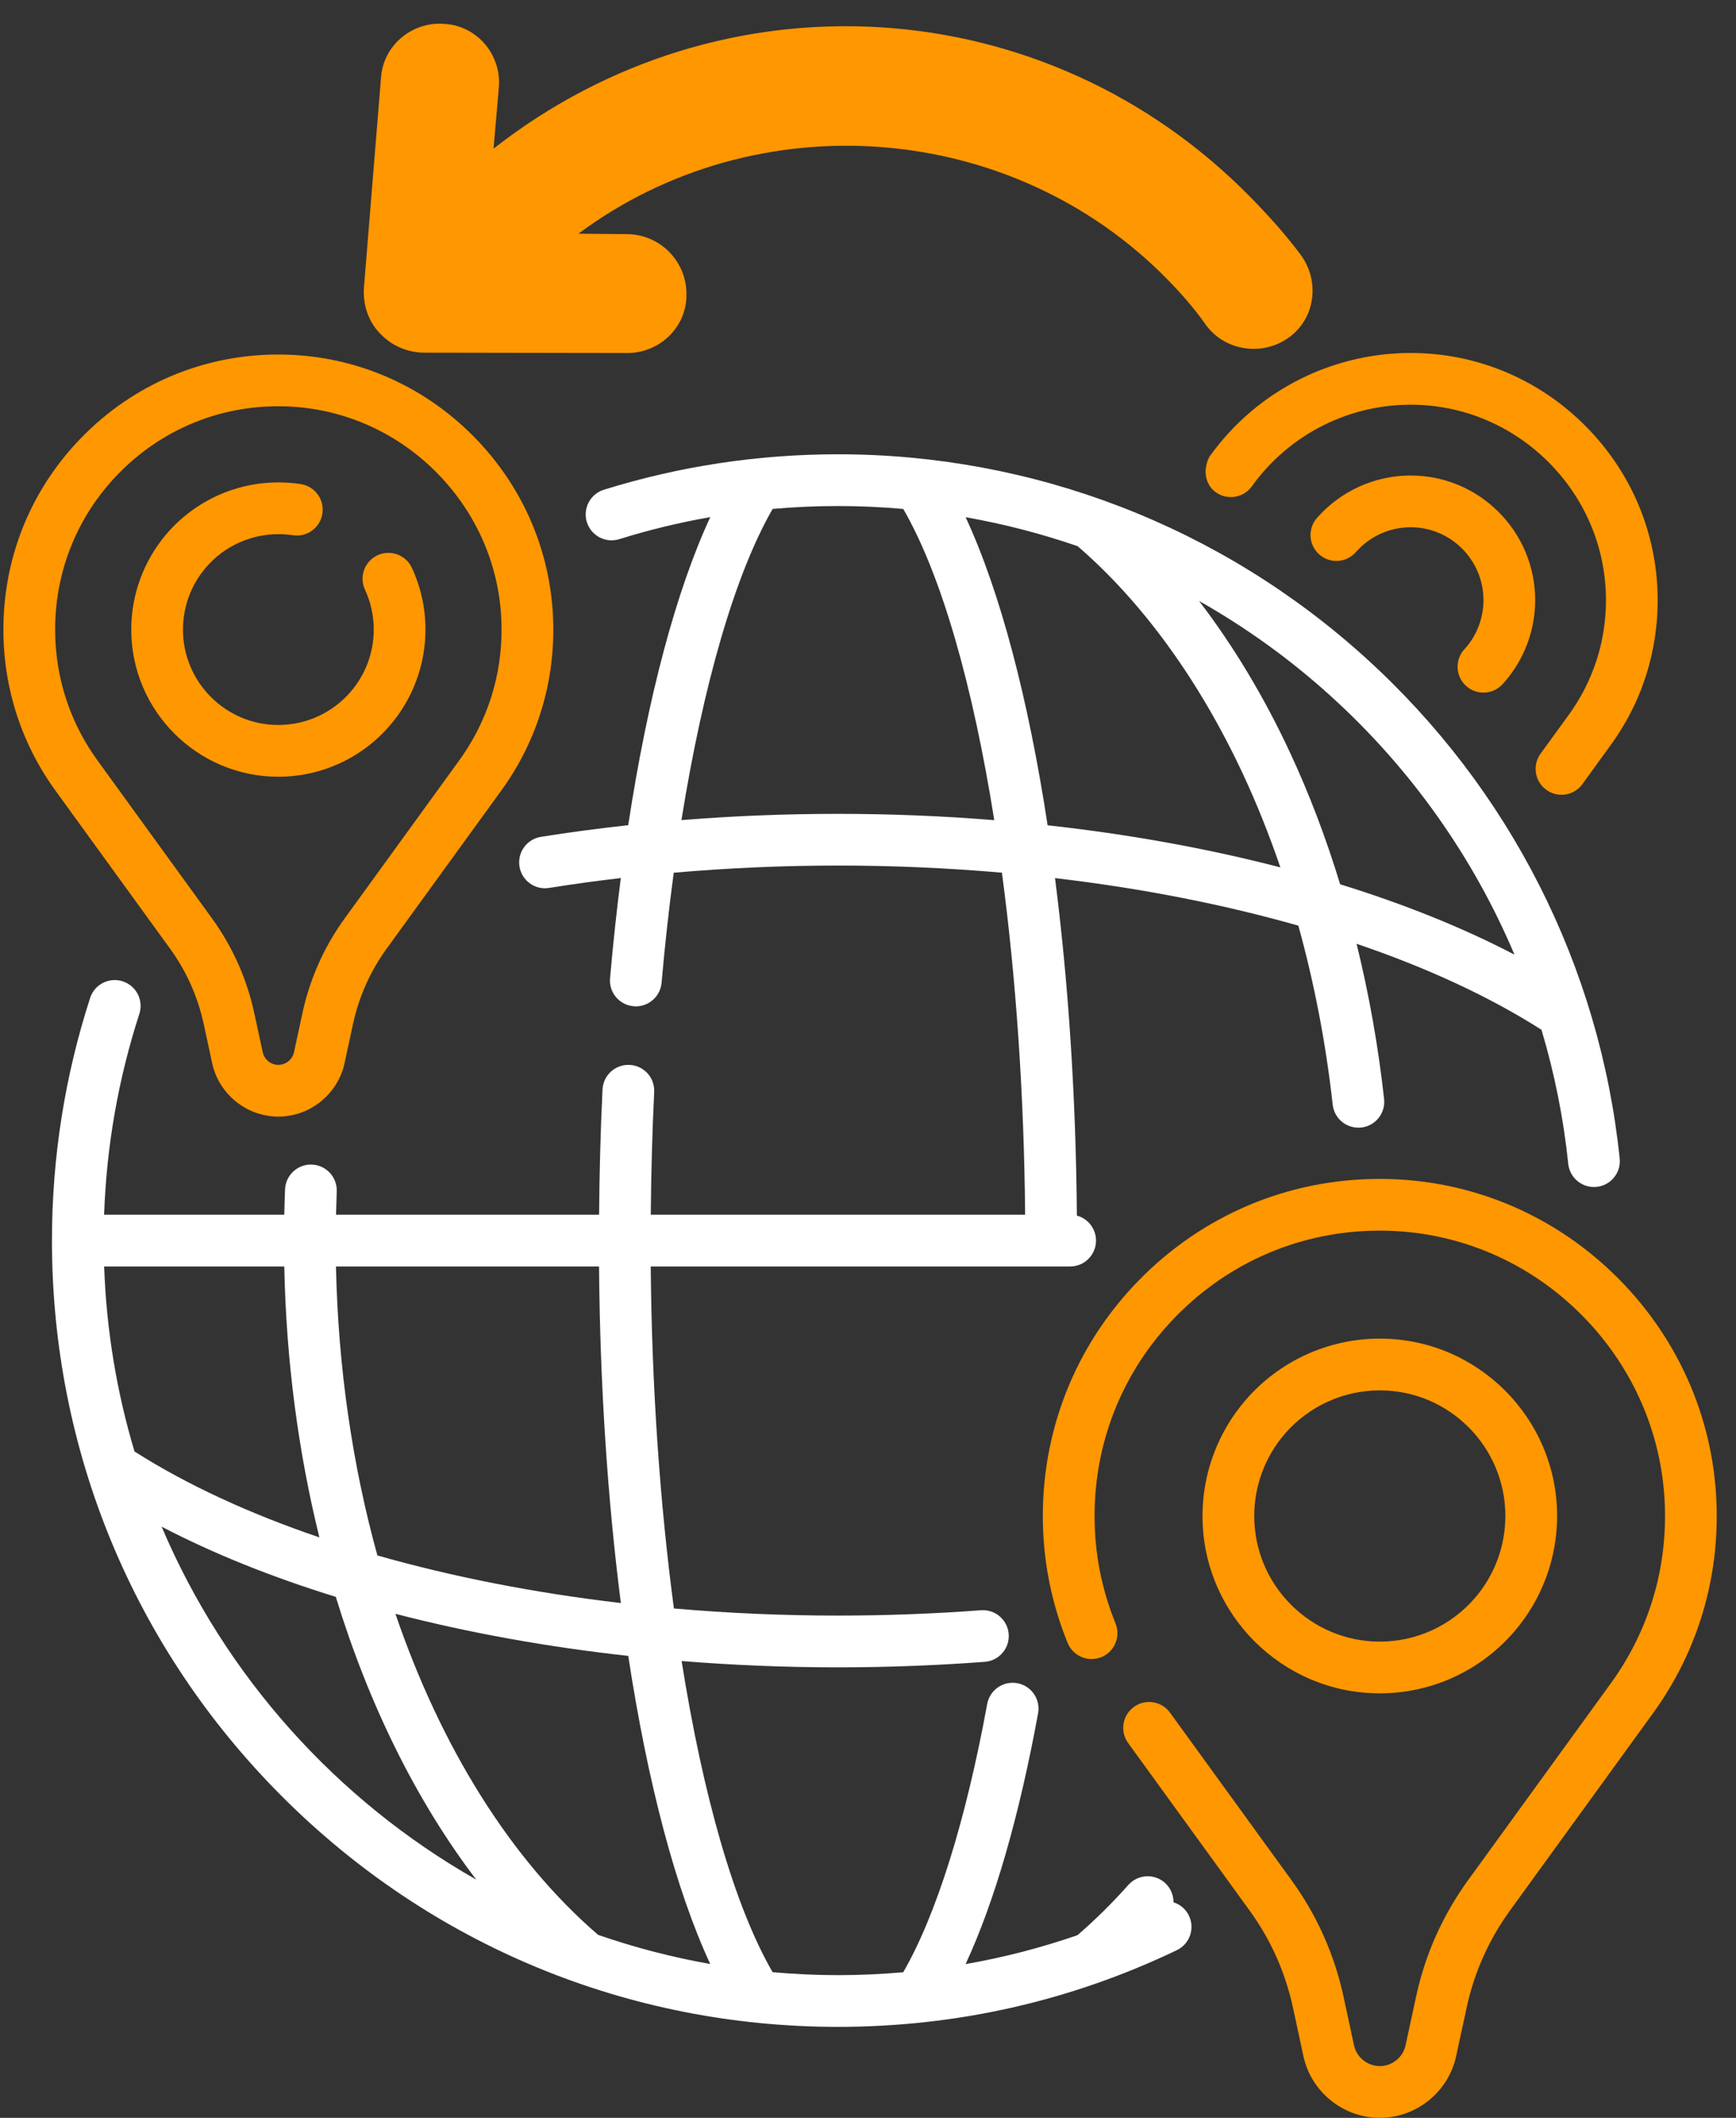
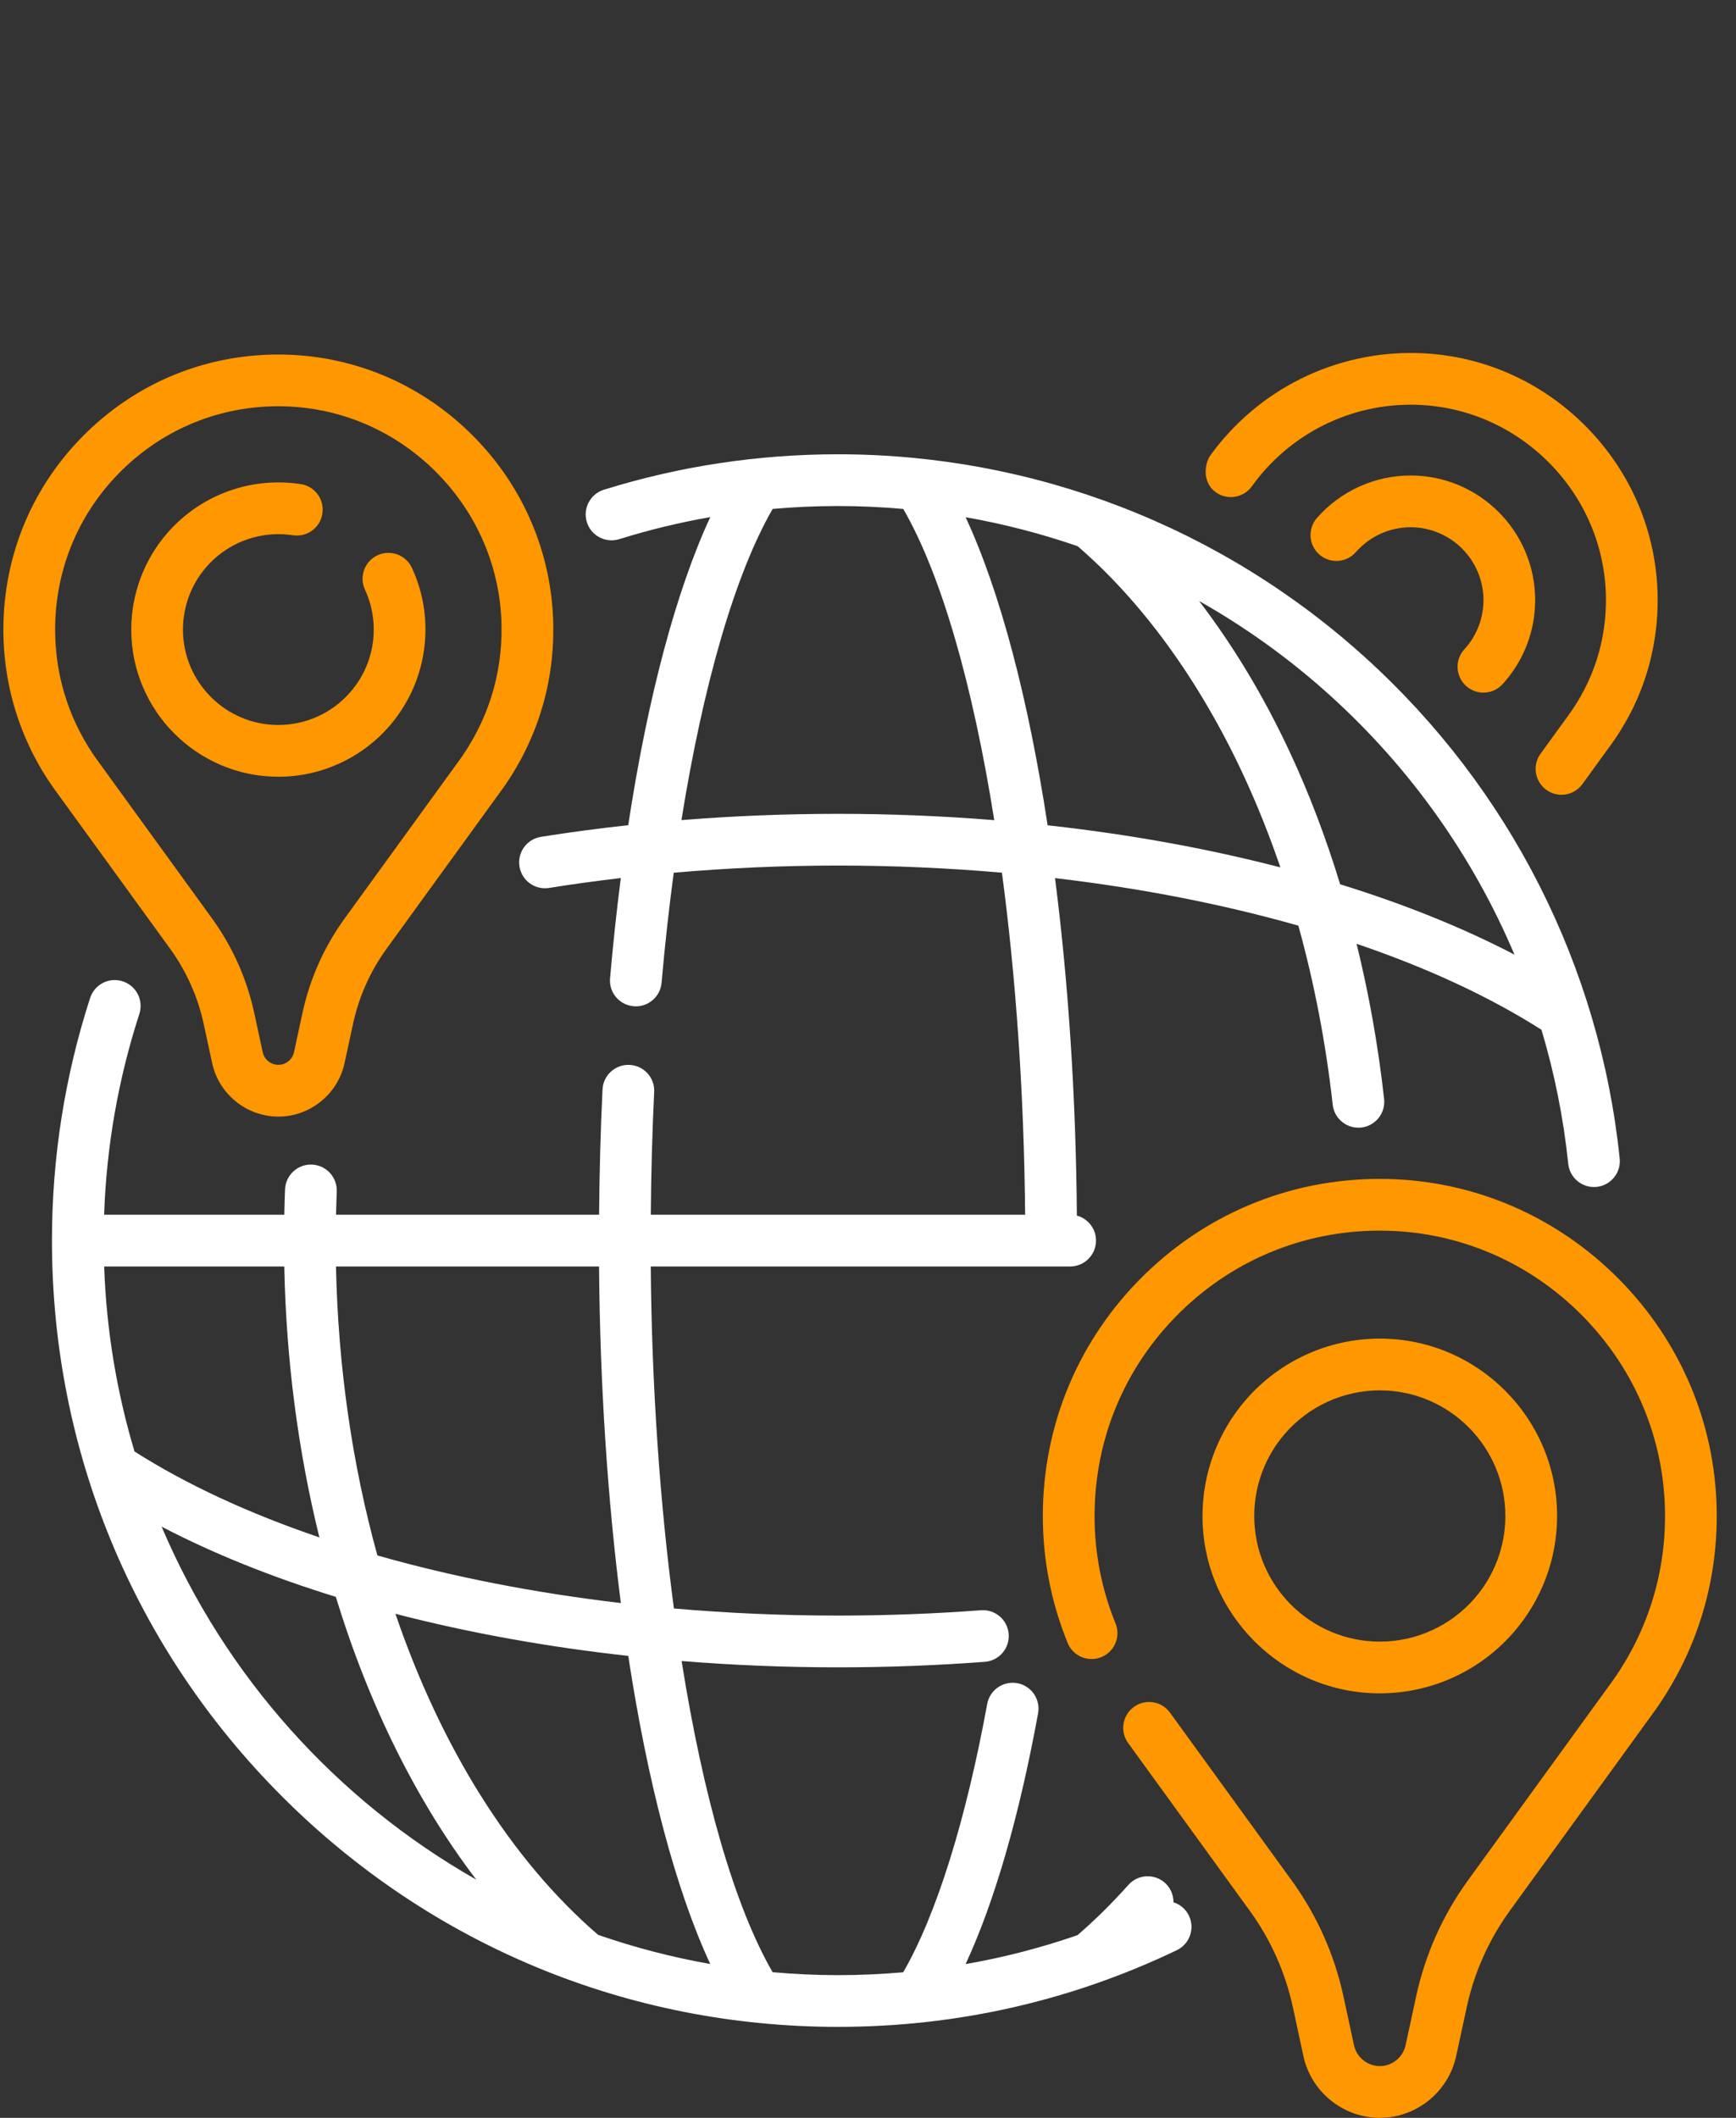
<svg xmlns="http://www.w3.org/2000/svg" width="41" height="50" viewBox="0 0 41 50" fill="none">
  <rect x="0" y="0" width="41" height="50" fill="#333333" stroke="none" />
  <g clip-path="url(#clip0_4003_464)">
    <path d="M35.753 38.531C36.412 37.771 36.775 36.798 36.775 35.791C36.775 33.482 34.896 31.603 32.588 31.603C31.372 31.603 30.218 32.131 29.422 33.05C28.763 33.811 28.4 34.784 28.4 35.791C28.4 38.1 30.279 39.978 32.588 39.978C33.803 39.978 34.957 39.451 35.753 38.531ZM29.622 35.791C29.622 35.078 29.879 34.388 30.345 33.85C30.345 33.85 30.345 33.85 30.345 33.85C30.909 33.199 31.727 32.825 32.588 32.825C34.223 32.825 35.553 34.156 35.553 35.791C35.553 36.504 35.296 37.193 34.83 37.731C34.266 38.383 33.449 38.757 32.588 38.757C30.952 38.756 29.622 37.426 29.622 35.791Z" fill="#FF9701" />
    <path d="M38.23 30.193C36.769 28.721 34.833 27.883 32.779 27.835C30.615 27.784 28.573 28.587 27.027 30.097C25.481 31.608 24.629 33.63 24.629 35.791C24.629 36.825 24.826 37.833 25.215 38.788C25.342 39.1 25.698 39.25 26.011 39.123C26.323 38.996 26.473 38.64 26.346 38.327C26.017 37.52 25.851 36.666 25.851 35.791C25.851 33.961 26.572 32.25 27.881 30.971C29.189 29.693 30.919 29.012 32.75 29.056C34.487 29.097 36.126 29.806 37.362 31.053C38.599 32.3 39.296 33.944 39.323 35.682C39.347 37.181 38.888 38.606 37.993 39.811L34.671 44.391C34.073 45.217 33.66 46.14 33.445 47.136L33.196 48.287C33.135 48.572 32.879 48.778 32.587 48.778C32.296 48.778 32.04 48.572 31.978 48.287L31.73 47.136C31.514 46.14 31.102 45.216 30.503 44.391L27.633 40.434C27.435 40.161 27.053 40.1 26.78 40.298C26.507 40.496 26.446 40.878 26.644 41.151L29.514 45.108C30.013 45.795 30.356 46.565 30.536 47.395L30.784 48.545C30.966 49.388 31.725 50 32.587 50C33.45 50 34.208 49.388 34.39 48.545L34.639 47.395C34.818 46.565 35.162 45.796 35.66 45.108L38.977 40.534C40.031 39.117 40.572 37.433 40.544 35.662C40.512 33.607 39.69 31.665 38.23 30.193Z" fill="#FF9701" />
    <path d="M6.574 18.338C7.583 18.338 8.54 17.9 9.2 17.137C9.747 16.507 10.048 15.699 10.048 14.864C10.048 14.356 9.941 13.866 9.728 13.407C9.587 13.101 9.223 12.967 8.917 13.109C8.611 13.251 8.478 13.614 8.619 13.92C8.757 14.217 8.827 14.535 8.827 14.864C8.827 15.405 8.632 15.929 8.277 16.337C7.849 16.832 7.228 17.116 6.574 17.116C5.332 17.116 4.321 16.106 4.321 14.864C4.321 14.322 4.516 13.798 4.871 13.389C5.299 12.894 5.92 12.611 6.574 12.611C6.689 12.611 6.805 12.619 6.918 12.636C7.252 12.688 7.563 12.459 7.614 12.125C7.665 11.792 7.437 11.48 7.103 11.429C6.929 11.402 6.751 11.389 6.574 11.389C5.565 11.389 4.608 11.827 3.947 12.59C3.401 13.22 3.1 14.028 3.1 14.864C3.1 16.779 4.658 18.338 6.574 18.338Z" fill="#FF9701" />
    <path d="M4.015 22.395C4.404 22.931 4.672 23.532 4.812 24.18L5.011 25.101C5.169 25.832 5.826 26.362 6.574 26.362C7.322 26.362 7.979 25.831 8.137 25.101L8.336 24.18C8.476 23.532 8.744 22.931 9.133 22.395L11.788 18.734C12.648 17.578 13.09 16.203 13.067 14.758C13.04 13.082 12.37 11.496 11.178 10.296C9.986 9.094 8.407 8.411 6.73 8.372C4.965 8.33 3.298 8.986 2.037 10.218C0.775 11.45 0.08 13.1 0.08 14.863C0.08 16.269 0.523 17.608 1.355 18.728L4.015 22.395ZM2.89 11.091C3.884 10.121 5.187 9.591 6.573 9.591C6.616 9.591 6.659 9.592 6.701 9.593C8.061 9.625 9.343 10.18 10.311 11.156C11.279 12.132 11.824 13.418 11.845 14.778C11.864 15.951 11.505 17.067 10.803 18.011L8.144 21.678C7.655 22.352 7.318 23.107 7.142 23.922L6.943 24.843C6.905 25.015 6.75 25.14 6.574 25.14C6.398 25.14 6.243 25.015 6.205 24.843L6.006 23.922C5.83 23.107 5.493 22.352 5.004 21.678L2.34 18.005C1.661 17.091 1.302 16.005 1.302 14.863C1.302 13.432 1.866 12.092 2.89 11.091Z" fill="#FF9701" />
    <path d="M34.584 15.329C34.357 15.578 34.374 15.964 34.623 16.192C34.74 16.299 34.888 16.352 35.035 16.352C35.201 16.352 35.366 16.285 35.486 16.153L35.497 16.142C35.511 16.126 35.526 16.11 35.539 16.094C36.002 15.56 36.257 14.877 36.257 14.169C36.257 12.546 34.938 11.226 33.315 11.226C32.468 11.226 31.662 11.592 31.102 12.23C30.88 12.484 30.906 12.87 31.16 13.092C31.413 13.314 31.799 13.289 32.022 13.035C32.349 12.662 32.82 12.448 33.316 12.448C34.264 12.448 35.036 13.22 35.036 14.169C35.036 14.582 34.887 14.982 34.616 15.295L34.584 15.329Z" fill="#FF9701" />
    <path d="M28.713 11.621C28.987 11.818 29.369 11.755 29.566 11.481C30.457 10.24 31.901 9.519 33.426 9.556C34.616 9.584 35.737 10.07 36.585 10.924C37.432 11.778 37.909 12.904 37.928 14.094C37.944 15.12 37.63 16.097 37.016 16.924L36.384 17.794C36.186 18.067 36.247 18.449 36.52 18.647C36.628 18.726 36.754 18.764 36.878 18.764C37.067 18.764 37.254 18.676 37.373 18.511L38 17.646C38.772 16.608 39.17 15.372 39.149 14.074C39.125 12.567 38.523 11.143 37.452 10.064C36.381 8.984 34.962 8.37 33.455 8.335C31.525 8.29 29.701 9.199 28.574 10.768C28.52 10.844 28.359 11.226 28.616 11.534C28.645 11.565 28.677 11.595 28.713 11.621Z" fill="#FF9701" />
    <path d="M27.715 44.911C27.716 44.742 27.648 44.573 27.512 44.451C27.26 44.227 26.874 44.249 26.649 44.501C26.261 44.936 25.857 45.335 25.446 45.688C24.584 45.986 23.703 46.214 22.805 46.37C23.486 44.905 24.07 42.889 24.517 40.449C24.578 40.117 24.358 39.799 24.026 39.738C23.695 39.678 23.376 39.897 23.315 40.229C22.812 42.98 22.113 45.21 21.332 46.563C20.823 46.607 20.308 46.631 19.79 46.631C19.27 46.631 18.755 46.606 18.247 46.561C17.347 45.005 16.604 42.401 16.098 39.215C17.307 39.313 18.541 39.364 19.79 39.364C20.946 39.364 22.114 39.32 23.26 39.234C23.596 39.208 23.848 38.915 23.823 38.579C23.797 38.242 23.504 37.991 23.168 38.016C22.052 38.1 20.916 38.142 19.79 38.142C18.477 38.142 17.181 38.085 15.916 37.974C15.587 35.507 15.393 32.752 15.369 29.9H25.274C25.612 29.9 25.885 29.626 25.885 29.289C25.885 29.006 25.693 28.769 25.433 28.699C25.411 25.879 25.23 23.175 24.917 20.731C26.956 20.97 28.894 21.35 30.664 21.854C31.04 23.209 31.314 24.631 31.475 26.08C31.509 26.392 31.774 26.623 32.081 26.623C32.104 26.623 32.126 26.622 32.149 26.62C32.484 26.583 32.726 26.281 32.689 25.945C32.551 24.698 32.332 23.47 32.039 22.282C33.699 22.846 35.176 23.528 36.406 24.312C36.713 25.338 36.926 26.397 37.038 27.476C37.071 27.791 37.336 28.024 37.645 28.024C37.666 28.024 37.687 28.023 37.709 28.021C38.044 27.986 38.288 27.686 38.253 27.35C37.782 22.81 35.652 18.614 32.257 15.535C28.838 12.433 24.41 10.725 19.79 10.725C17.905 10.725 16.045 11.007 14.262 11.562C13.94 11.663 13.76 12.005 13.86 12.327C13.961 12.649 14.303 12.829 14.625 12.729C15.33 12.509 16.048 12.336 16.775 12.208C15.966 13.954 15.297 16.467 14.837 19.482C14.141 19.558 13.453 19.649 12.775 19.757C12.442 19.811 12.215 20.124 12.269 20.457C12.322 20.79 12.635 21.017 12.969 20.963C13.526 20.874 14.091 20.796 14.662 20.73C14.564 21.492 14.479 22.281 14.408 23.095C14.378 23.431 14.627 23.727 14.963 23.756C14.981 23.758 14.999 23.759 15.017 23.759C15.33 23.759 15.597 23.519 15.625 23.201C15.703 22.306 15.8 21.439 15.912 20.604C17.183 20.493 18.479 20.435 19.79 20.435C21.103 20.435 22.399 20.493 23.663 20.603C23.993 23.071 24.186 25.826 24.211 28.678H15.37C15.378 27.705 15.404 26.733 15.45 25.78C15.467 25.443 15.207 25.157 14.87 25.141C14.532 25.125 14.247 25.384 14.23 25.721C14.183 26.693 14.157 27.685 14.149 28.678H7.936C7.94 28.5 7.946 28.319 7.953 28.129C7.966 27.792 7.704 27.508 7.367 27.495C7.031 27.48 6.745 27.744 6.732 28.081C6.724 28.287 6.718 28.485 6.714 28.678H2.459C2.515 27.061 2.794 25.47 3.291 23.937C3.395 23.616 3.219 23.272 2.898 23.168C2.577 23.064 2.233 23.239 2.129 23.56C1.53 25.407 1.227 27.335 1.227 29.288C1.227 34.247 3.157 38.909 6.664 42.415C10.17 45.921 14.832 47.852 19.79 47.852C22.591 47.852 25.284 47.243 27.793 46.042C28.097 45.897 28.226 45.532 28.08 45.228C28.005 45.07 27.87 44.96 27.715 44.911ZM24.742 19.484C24.286 16.496 23.623 13.972 22.806 12.211C23.707 12.369 24.591 12.599 25.451 12.895C26.975 14.208 28.323 16.063 29.353 18.269C29.681 18.971 29.977 19.711 30.239 20.478C28.521 20.032 26.672 19.697 24.742 19.484ZM35.768 22.538C34.547 21.901 33.162 21.344 31.651 20.877C31.317 19.783 30.919 18.733 30.46 17.752C29.847 16.438 29.124 15.24 28.319 14.188C29.429 14.816 30.476 15.568 31.436 16.44C33.326 18.154 34.795 20.237 35.768 22.538ZM19.79 19.214C18.543 19.214 17.308 19.264 16.094 19.362C16.608 16.153 17.364 13.547 18.248 12.015C18.759 11.97 19.273 11.947 19.79 11.947C20.307 11.947 20.822 11.97 21.333 12.016C22.233 13.573 22.976 16.177 23.482 19.363C22.273 19.265 21.039 19.214 19.79 19.214ZM16.774 46.368C15.866 46.208 14.981 45.976 14.126 45.68C12.056 43.897 10.412 41.243 9.339 38.1C11.057 38.546 12.908 38.881 14.838 39.094C15.294 42.082 15.957 44.607 16.774 46.368ZM14.663 37.846C12.623 37.607 10.684 37.227 8.913 36.722C8.324 34.596 7.985 32.288 7.935 29.9H14.148C14.17 32.712 14.351 35.409 14.663 37.846ZM2.46 29.9H6.714C6.758 32.118 7.044 34.275 7.543 36.296C5.884 35.733 4.408 35.051 3.177 34.268C2.76 32.877 2.513 31.413 2.46 29.9ZM3.817 36.043C5.037 36.679 6.422 37.235 7.931 37.7C8.709 40.245 9.837 42.526 11.248 44.376C7.944 42.498 5.313 39.568 3.817 36.043Z" fill="white" />
-     <path d="M30.715 6.01C30.366 5.542 29.962 5.092 29.539 4.661C24.701 -0.271 17.069 -0.732 11.656 3.51L11.782 2.062C11.845 1.301 11.276 0.608 10.496 0.564C9.735 0.501 9.042 1.071 8.997 1.851L8.594 6.808C8.572 7.198 8.698 7.59 8.974 7.871L9.011 7.908C9.268 8.171 9.638 8.323 10.01 8.326L14.804 8.334C15.584 8.341 16.222 7.715 16.212 6.953C16.219 6.173 15.594 5.535 14.813 5.528L13.662 5.517C17.855 2.397 23.871 2.824 27.569 6.594C27.9 6.931 28.212 7.287 28.487 7.68C28.945 8.297 29.836 8.417 30.454 7.958C31.072 7.499 31.173 6.627 30.715 6.01Z" fill="#FF9701" />
  </g>
  <defs>
    <clipPath id="clip0_4003_464">
      <rect width="40.625" height="50" fill="white" />
    </clipPath>
  </defs>
</svg>